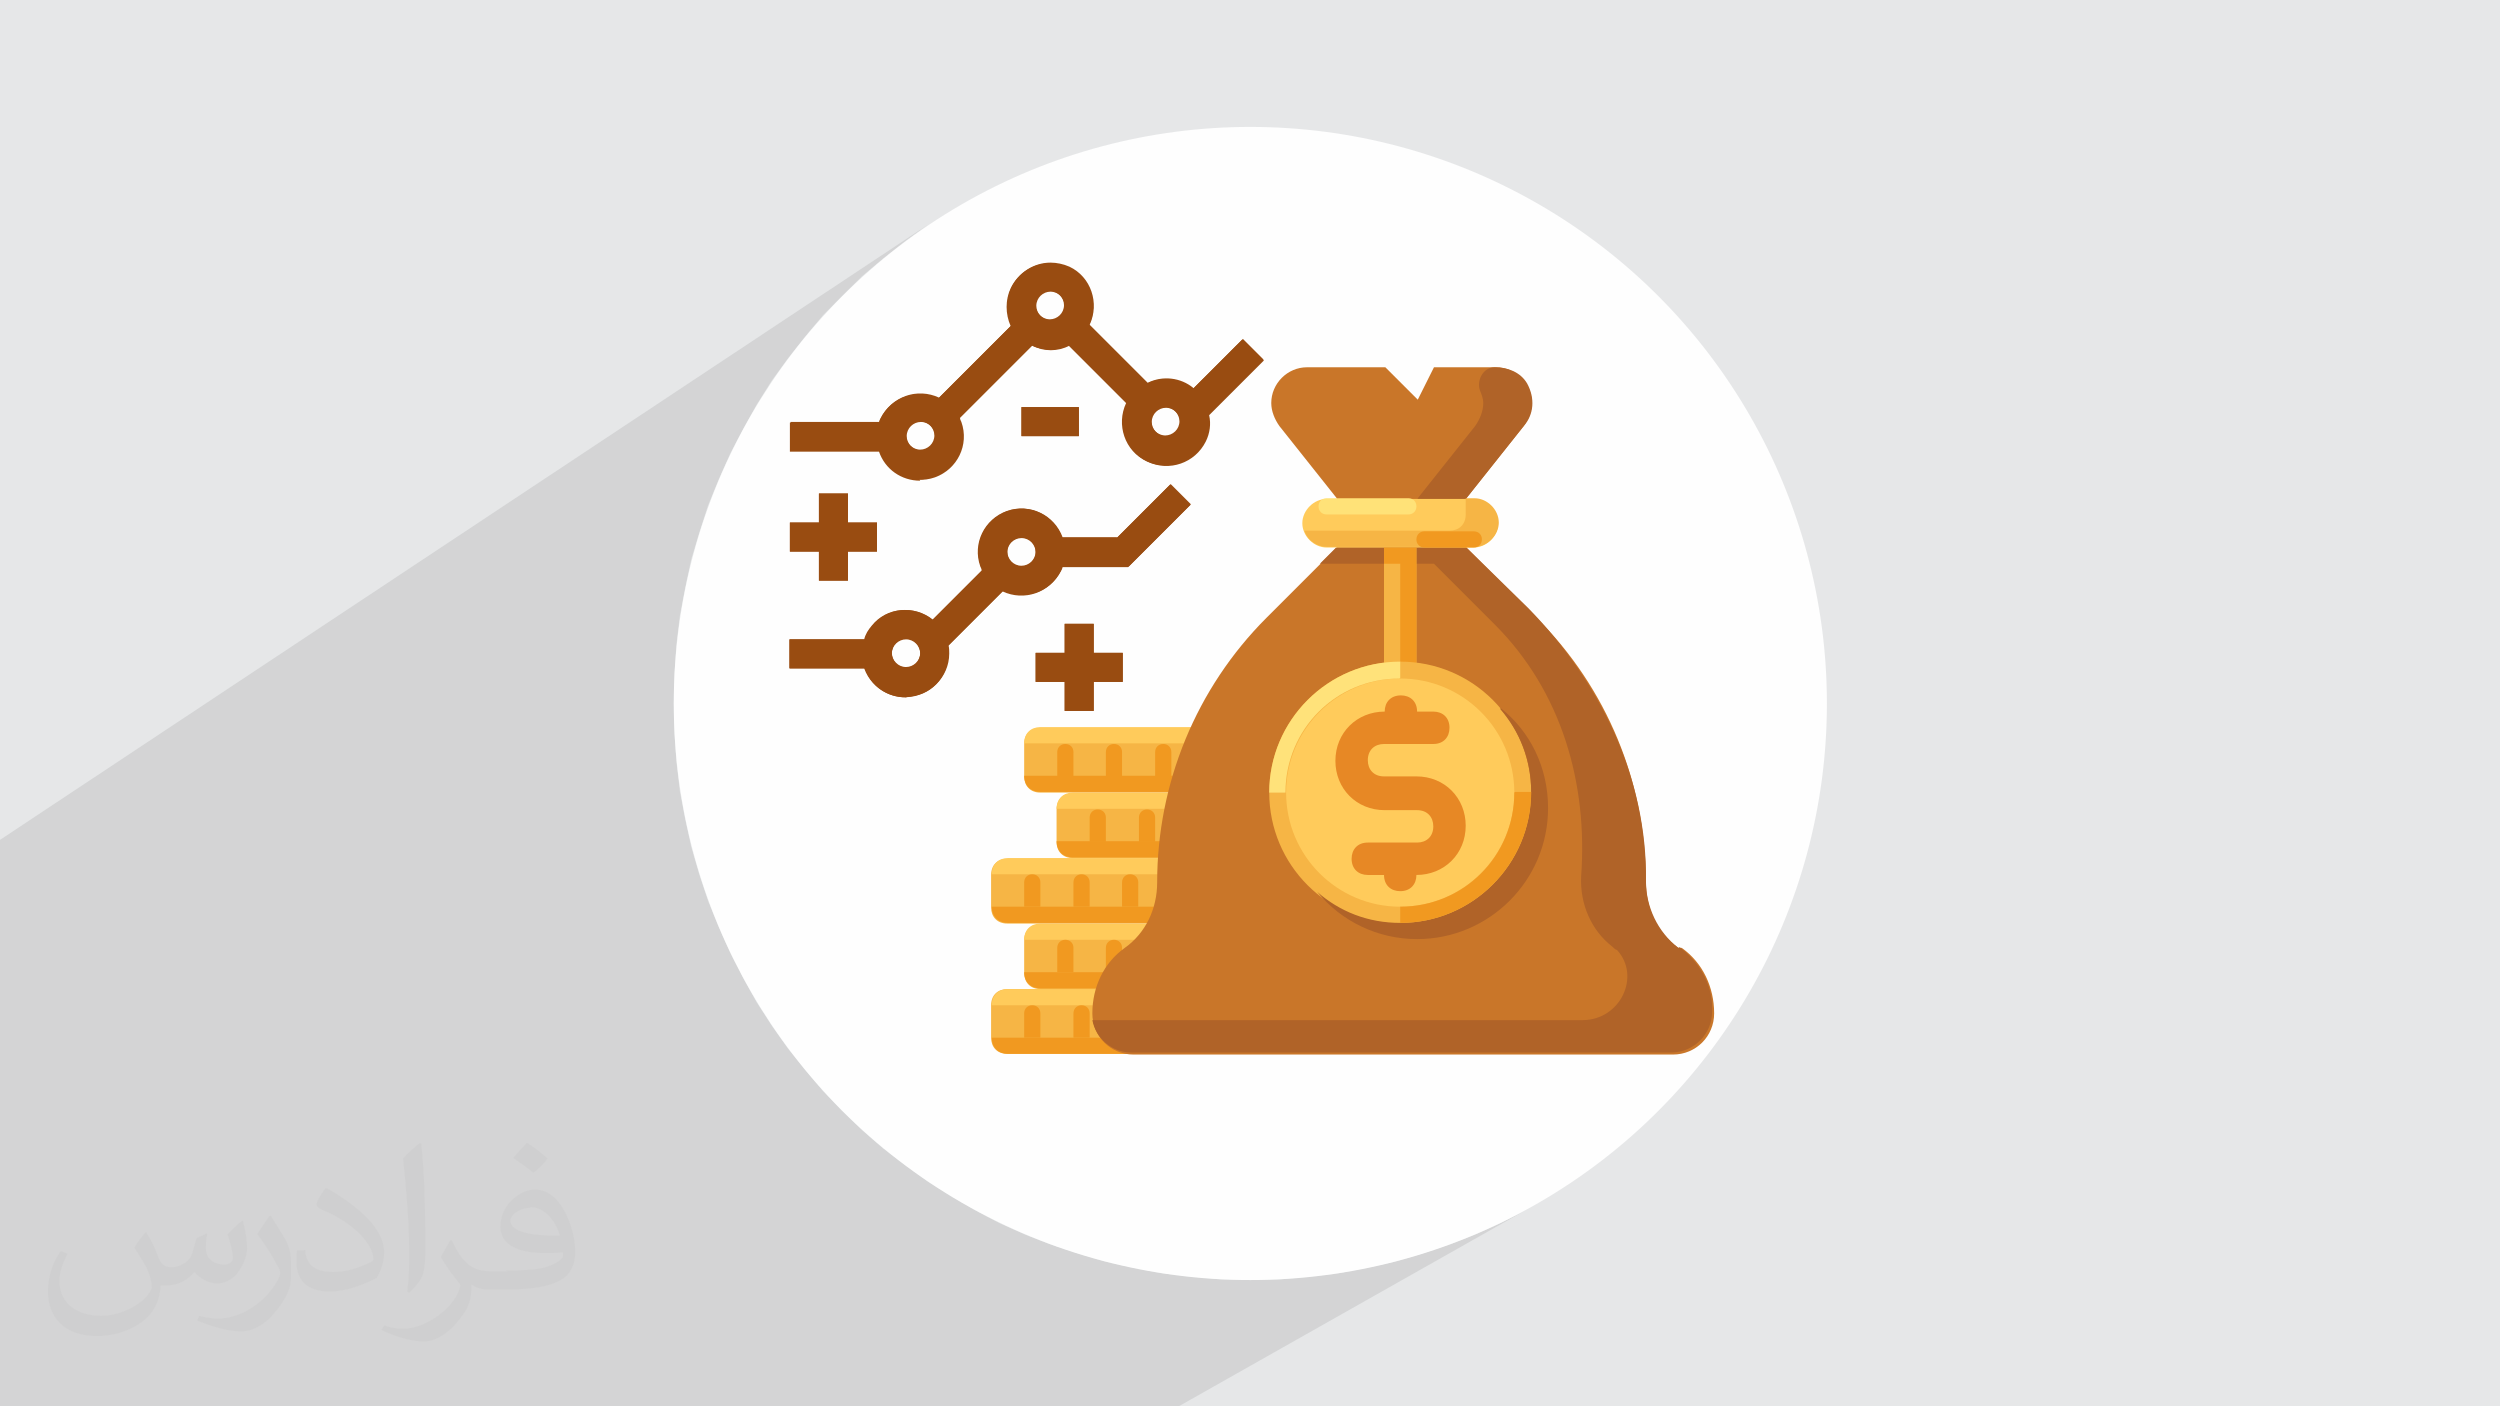
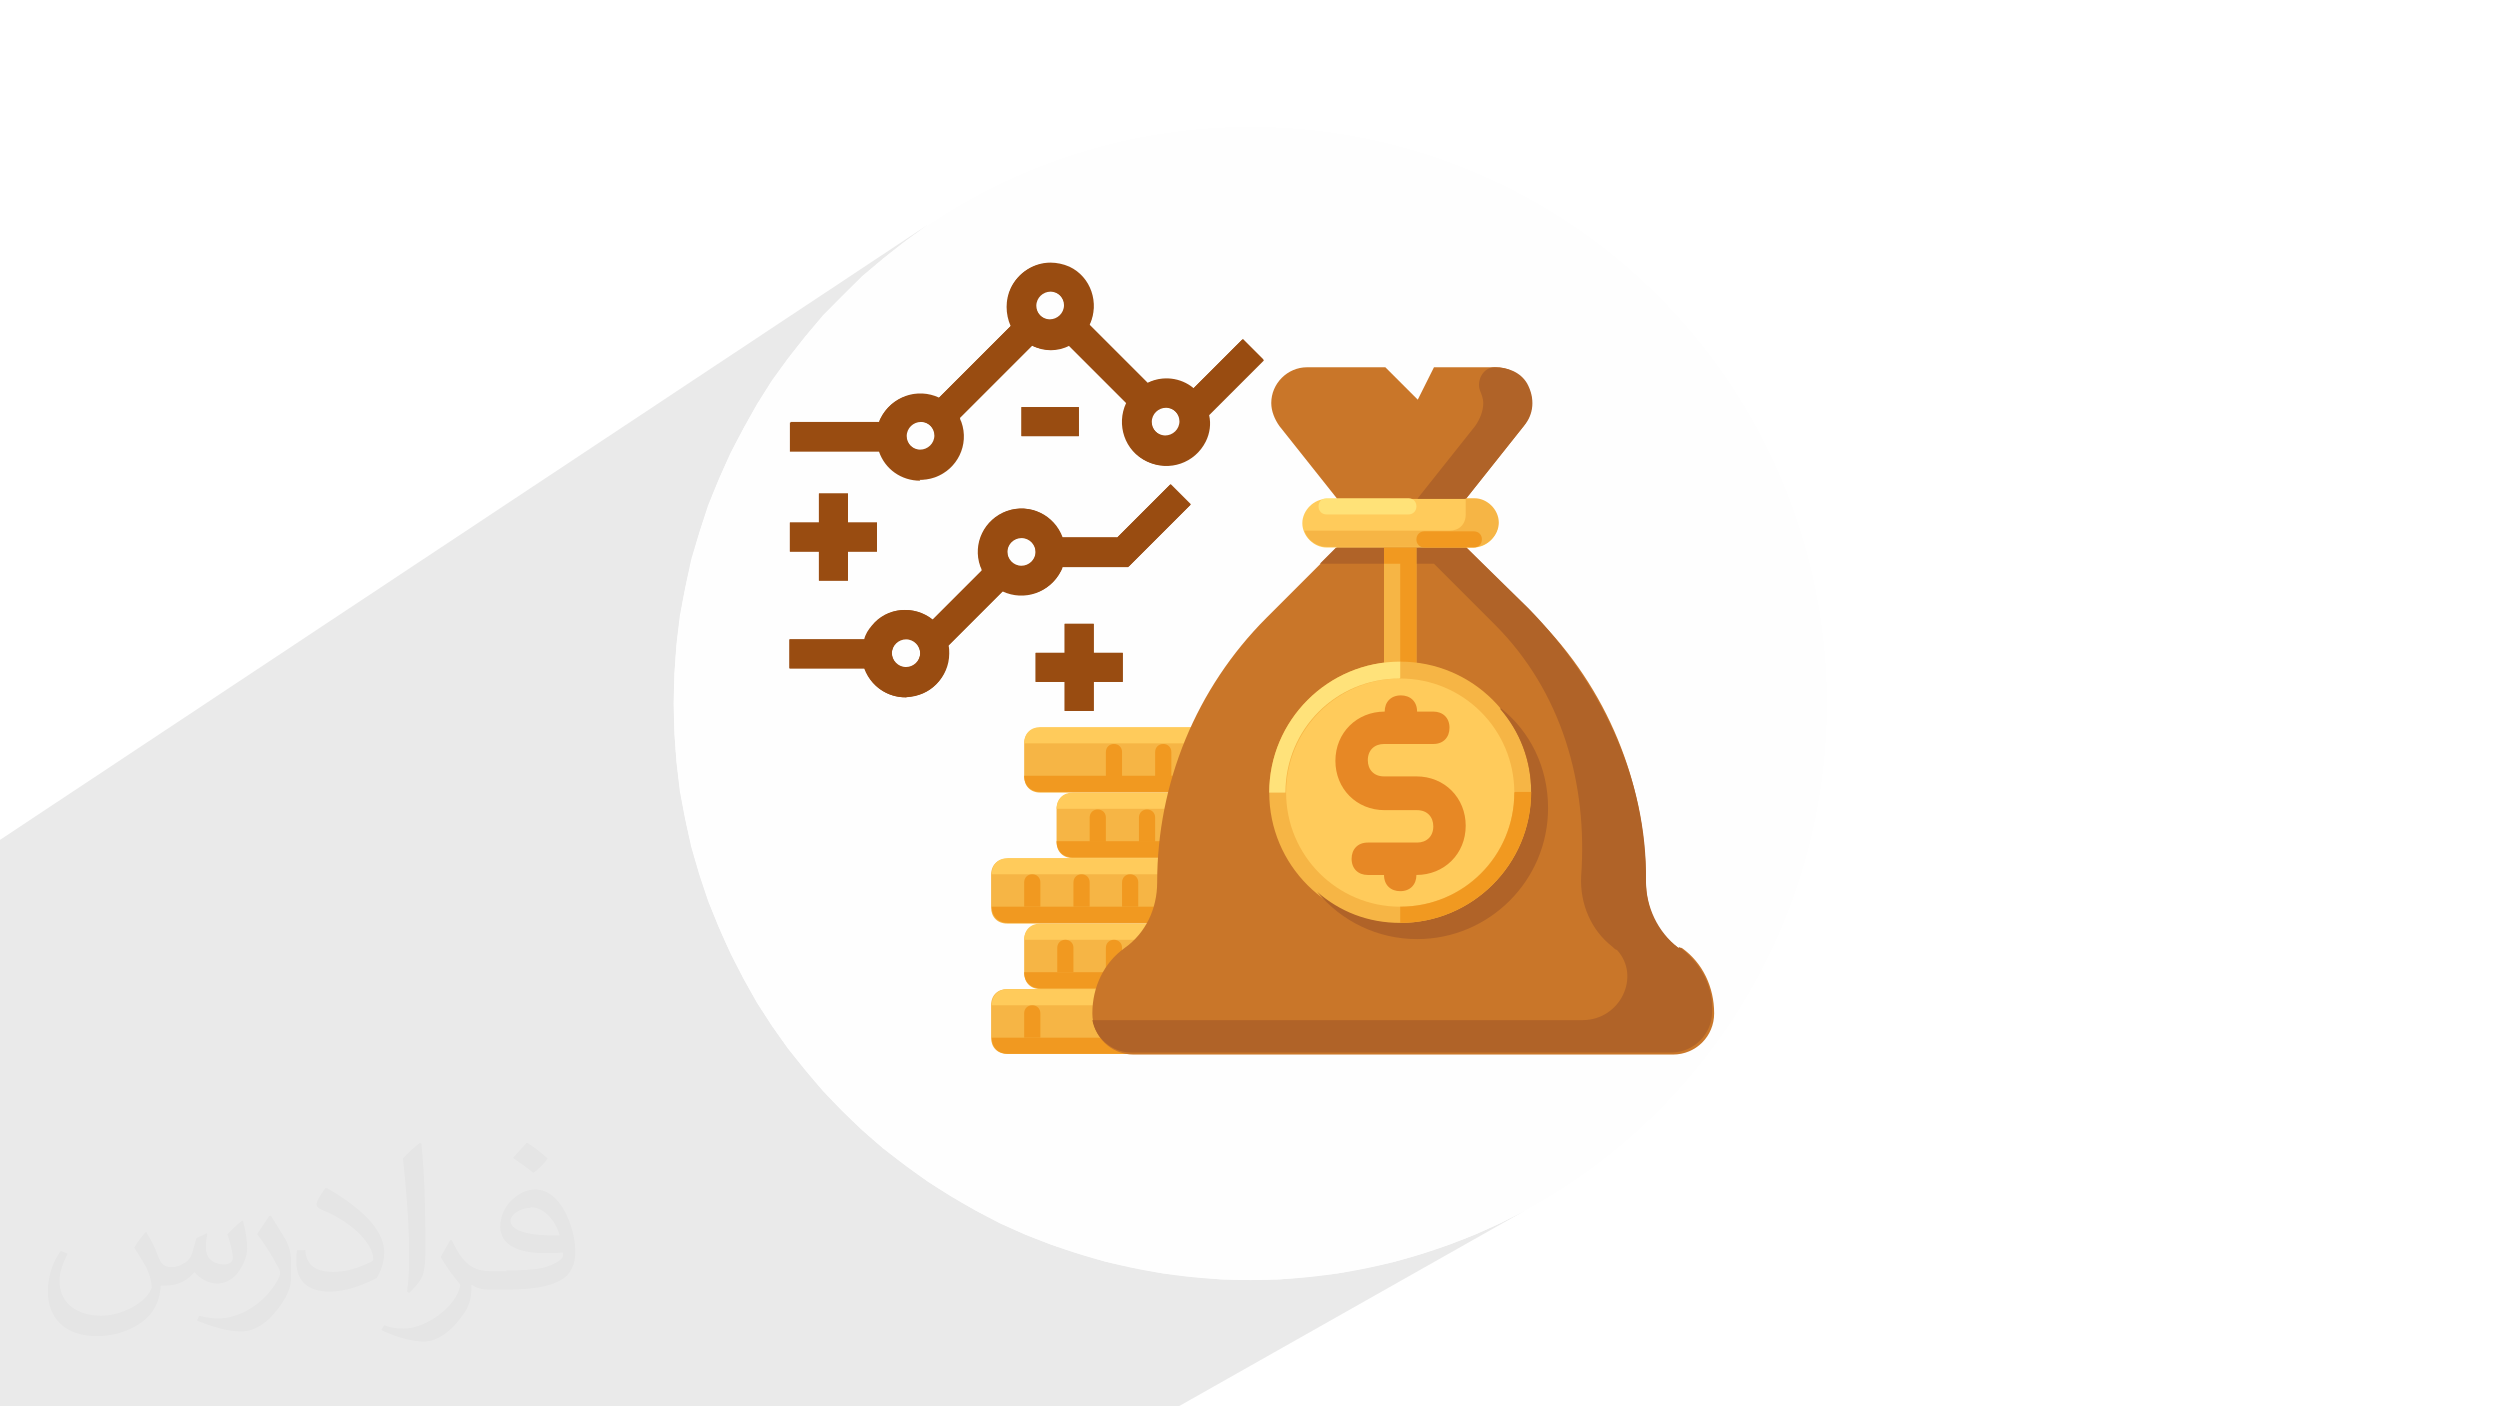
<svg xmlns="http://www.w3.org/2000/svg" xml:space="preserve" width="3.703in" height="2.083in" version="1.1" style="shape-rendering:geometricPrecision; text-rendering:geometricPrecision; image-rendering:optimizeQuality; fill-rule:evenodd; clip-rule:evenodd" viewBox="0 0 3703 2083" enable-background="new 0 0 256 256">
  <defs>
    <style type="text/css">
   
    .fil3 {fill:#FEFEFE}
    .fil4 {fill:#994C11}
    .fil9 {fill:#B06328}
    .fil8 {fill:#C97629}
    .fil0 {fill:#E6E7E8}
    .fil12 {fill:#E78825}
    .fil7 {fill:#F19920}
    .fil5 {fill:#F6B545}
    .fil6 {fill:#FFCB5B}
    .fil10 {fill:#FFE278}
    .fil11 {fill:#FFE27A}
    .fil2 {fill:#373435;fill-opacity:0.031}
    .fil1 {fill:#373435;fill-opacity:0.102}
   
  </style>
  </defs>
  <g id="Layer_x0020_1">
-     <polygon class="fil0" points="0,0 3703,0 3703,2083 0,2083 " />
    <polygon class="fil1" points="1746,2083 0,2083 0,1244 1374,333 1341,357 1308,383 1277,409 1248,438 1219,467 1193,498 1167,531 1143,564 1121,599 1101,635 1082,671 1065,709 1049,748 1036,788 1024,828 1015,870 1007,912 1002,954 999,998 998,1042 999,1086 1002,1129 1007,1172 1015,1214 1024,1255 1036,1296 1049,1335 1065,1374 1082,1412 1101,1449 1121,1485 1143,1519 1167,1553 1193,1585 1219,1616 1248,1646 1277,1674 1308,1701 1341,1726 1374,1750 1409,1772 1445,1793 1481,1812 1519,1829 1558,1844 1598,1857 1638,1869 1680,1878 1722,1886 1764,1891 1808,1895 1852,1896 1896,1895 1939,1891 1982,1886 2024,1878 2065,1869 2106,1857 2145,1844 2184,1829 2222,1812 2259,1793 " />
    <path class="fil2" d="M217 1826c7,11 12,21 16,32 3,7 5,19 21,19 5,0 11,-1 17,-5 7,-3 12,-9 14,-17l6 -21 15 -7 1 1c-2,8 -2,15 -2,21 0,18 15,24 27,24 7,0 13,-3 13,-10 0,-8 -4,-23 -8,-35 7,-7 14,-14 22,-20l1 1c4,15 6,30 6,40 0,10 -4,20 -8,27 -7,14 -20,25 -36,25 -12,0 -25,-6 -34,-17l0 0c-9,11 -22,20 -43,20l-7 0c-1,14 -4,24 -9,33 -13,25 -50,42 -85,42 -49,0 -73,-28 -73,-66 0,-23 8,-45 19,-60l10 4c-7,14 -12,27 -12,40 0,35 28,52 62,52 31,0 68,-20 75,-42 -2,-25 -12,-36 -26,-59 4,-7 10,-15 17,-23l1 0 0 0 0 1 -1 -1zm564 -133c10,6 20,14 30,23 -6,8 -12,15 -21,21 -10,-8 -20,-15 -30,-22 7,-8 14,-15 20,-22l0 0 1 0 0 0zm5 96c-17,0 -30,11 -30,19 0,17 33,23 73,22 -5,-20 -22,-42 -43,-42l0 1 0 0zm-37 93c22,0 41,-1 55,-4 16,-4 30,-12 30,-18 0,-1 0,-3 0,-5 -9,1 -19,1 -28,1 -29,0 -52,-7 -61,-23 -2,-5 -4,-10 -4,-15 0,-16 7,-32 19,-42 10,-9 21,-14 33,-14 20,0 37,16 48,42 6,14 11,31 11,51 0,14 -4,25 -12,34 -16,15 -45,21 -90,21l-20 0 0 0 -5 0c-11,0 -19,-2 -26,-7l-1 0c0,3 0,5 0,8 0,10 -3,23 -10,33 -20,30 -42,43 -60,43 -19,0 -42,-7 -63,-17l4 -7c7,3 16,5 29,5 34,0 78,-33 84,-64 -1,-3 -4,-6 -7,-10 -10,-12 -16,-22 -22,-32 5,-10 10,-18 14,-25l2 0c14,29 27,46 57,46l5 0 0 0 21 0 -3 -1 0 0zm-146 31c2,-13 3,-29 3,-43l0 -21c0,-39 -5,-96 -9,-133 7,-8 17,-17 25,-23l2 1c5,47 6,101 6,151 0,13 0,26 -2,35 -1,12 -8,21 -22,35l-3 -2 0 0 0 -1zm-151 -62c1,18 10,33 41,33 20,0 36,-5 55,-14 3,-1 5,-3 5,-5 0,-12 -9,-27 -24,-41 -14,-13 -34,-25 -52,-32 -6,-3 -8,-5 -8,-8 0,-5 7,-16 13,-24l2 0c20,11 43,27 60,44 15,16 25,33 25,51 0,13 -4,26 -11,38 -22,11 -46,20 -70,20 -29,0 -49,-13 -49,-45 0,-3 0,-9 1,-16l10 0 0 0 2 -1 0 0zm-52 -52l18 29c7,11 13,22 13,41l0 24c0,19 -12,39 -32,60 -15,14 -29,19 -42,19 -19,0 -40,-6 -65,-16l3 -7c8,2 17,4 28,4 36,0 72,-26 89,-58 2,-4 3,-7 3,-9 0,-4 -2,-8 -4,-11 -9,-17 -19,-33 -30,-47 6,-9 12,-18 18,-27l2 0 0 0 -1 -2 0 0z" />
    <circle class="fil3" cx="1852" cy="1042" r="854" />
    <g id="_2686531843600">
      <path class="fil4" d="M1727 646c-12,0 -21,-10 -21,-21 0,-12 10,-21 21,-21 12,0 21,10 21,21 0,12 -10,21 -21,21zm-192 -193c0,-12 10,-21 21,-21 12,0 21,10 21,21 0,12 -10,21 -21,21 -12,0 -21,-10 -21,-21zm-171 214c-12,0 -21,-10 -21,-21 0,-12 10,-21 21,-21 12,0 21,10 21,21 0,12 -10,21 -21,21zm507 -135l-30 -30 -73 73c-19,-16 -46,-19 -68,-8l-86 -86c15,-32 2,-71 -30,-86 -9,-4 -19,-6 -28,-6 -24,0 -47,14 -58,37 -8,17 -8,38 0,56l-107 107c-32,-15 -70,-2 -86,30 -1,2 -2,4 -2,6l-132 0 0 43 132 0c12,33 48,51 82,39 33,-12 51,-48 39,-82 -1,-2 -2,-4 -2,-6l107 -107c17,9 38,9 55,0l86 86c-15,32 -2,71 30,86 32,15 70,2 86,-30 6,-12 8,-26 5,-39l81 -81 0 0z" />
      <path class="fil4" d="M1513 839c-12,0 -21,-10 -21,-21 0,-12 10,-21 21,-21 12,0 21,10 21,21 0,12 -10,21 -21,21zm-171 150c-12,0 -21,-10 -21,-21 0,-12 10,-21 21,-21 12,0 21,10 21,21 0,12 -10,21 -21,21zm312 -193l-81 0c-12,-33 -48,-51 -82,-39 -33,12 -51,48 -39,82 1,2 2,4 2,6l-73 73c-27,-22 -68,-19 -90,9 -5,6 -9,12 -11,20l-111 0 0 43 111 0c12,33 48,51 82,39 30,-10 47,-41 42,-72l81 -81c32,15 70,2 86,-30 1,-2 2,-4 2,-6l98 0 92 -92 -30 -30 -79 79 1 0z" />
      <polygon class="fil4" points="1620,924 1577,924 1577,967 1534,967 1534,1010 1577,1010 1577,1053 1620,1053 1620,1010 1663,1010 1663,967 1620,967 " />
      <polygon class="fil4" points="1213,860 1256,860 1256,817 1299,817 1299,774 1256,774 1256,731 1213,731 1213,774 1170,774 1170,817 1213,817 " />
      <polygon class="fil4" points="1513,603 1598,603 1598,646 1513,646 " />
      <path class="fil4" d="M1363 624c12,0 21,10 21,21 0,12 -10,21 -21,21 -12,0 -21,-10 -21,-21 0,-12 10,-21 21,-21zm192 -193c12,0 21,10 21,21 0,12 -10,21 -21,21 -12,0 -21,-10 -21,-21 0,-12 10,-21 21,-21zm192 193c0,12 -10,21 -21,21 -12,0 -21,-10 -21,-21 0,-12 10,-21 21,-21 12,0 21,10 21,21zm-385 86c35,0 64,-29 64,-64 0,-10 -2,-19 -6,-28l107 -107c17,9 38,9 55,0l86 86c-15,32 -2,71 30,86 32,15 70,2 86,-30 6,-12 8,-26 5,-39l81 -81 -30 -30 -73 73c-19,-16 -46,-19 -68,-8l-86 -86c15,-32 2,-71 -30,-86 -9,-4 -19,-6 -28,-6 -24,0 -47,14 -58,37 -8,17 -8,38 0,56l-107 107c-32,-15 -70,-2 -86,30 -1,2 -2,4 -2,6l-132 0 0 43 132 0c9,26 33,43 61,43l0 0 0 0z" />
      <path class="fil4" d="M1342 946c12,0 21,10 21,21 0,12 -10,21 -21,21 -12,0 -21,-10 -21,-21 0,-12 10,-21 21,-21zm171 -150c12,0 21,10 21,21 0,12 -10,21 -21,21 -12,0 -21,-10 -21,-21 0,-12 10,-21 21,-21zm-171 236c35,0 64,-29 64,-64 0,-4 0,-8 -1,-12l81 -81c32,15 70,2 86,-30 1,-2 2,-4 2,-6l98 0 92 -92 -30 -30 -79 79 -81 0c-12,-33 -48,-51 -82,-39 -33,12 -51,48 -39,82 1,2 2,4 2,6l-73 73c-27,-22 -68,-19 -90,9 -5,6 -9,12 -11,20l-111 0 0 43 111 0c9,26 33,43 61,43l1 0z" />
      <polygon class="fil4" points="1620,1053 1620,1010 1663,1010 1663,967 1620,967 1620,924 1577,924 1577,967 1534,967 1534,1010 1577,1010 1577,1053 " />
      <polygon class="fil4" points="1213,860 1256,860 1256,817 1299,817 1299,774 1256,774 1256,731 1213,731 1213,774 1170,774 1170,817 1213,817 " />
      <polygon class="fil4" points="1513,603 1598,603 1598,646 1513,646 " />
      <path class="fil5" d="M2025 1561l-533 0c-15,0 -24,-10 -24,-24l0 -48c0,-15 10,-24 24,-24l533 0c15,0 24,10 24,24l0 48c0,15 -10,24 -24,24z" />
      <path class="fil6" d="M1929 1489l-460 0 0 0c0,-15 10,-24 24,-24l436 0 0 24z" />
      <path class="fil7" d="M1929 1489l0 24c0,15 -10,24 -24,24l-436 0c0,15 10,24 24,24l412 0 121 0c15,0 24,-10 24,-24l0 -48 -121 0 0 0z" />
      <g>
        <path class="fil7" d="M1541 1537l0 -36c0,-7 -5,-12 -12,-12 -7,0 -12,5 -12,12l0 36 24 0zm0 0l0 0 0 0z" />
      </g>
      <g>
-         <path class="fil7" d="M1614 1537l0 -36c0,-7 -5,-12 -12,-12 -7,0 -12,5 -12,12l0 36 24 0zm0 0l0 0 0 0z" />
-       </g>
+         </g>
      <g>
        <path class="fil7" d="M1686 1537l0 -36c0,-7 -5,-12 -12,-12 -7,0 -12,5 -12,12l0 36 24 0zm0 0l0 0 0 0z" />
      </g>
      <g>
        <path class="fil7" d="M1759 1537l0 -36c0,-7 -5,-12 -12,-12 -7,0 -12,5 -12,12l0 36 24 0zm0 0l0 0 0 0z" />
      </g>
      <g>
        <path class="fil7" d="M1832 1537l0 -36c0,-7 -5,-12 -12,-12 -7,0 -12,5 -12,12l0 36 24 0zm0 0l0 0 0 0z" />
      </g>
      <g>
        <path class="fil7" d="M1904 1537l0 -36c0,-7 -5,-12 -12,-12 -7,0 -12,5 -12,12l0 36 24 0zm0 0l0 0 0 0z" />
      </g>
      <path class="fil5" d="M2074 1465l-533 0c-15,0 -24,-10 -24,-24l0 -48c0,-15 10,-24 24,-24l533 0c15,0 24,10 24,24l0 48c0,15 -10,24 -24,24z" />
      <path class="fil6" d="M1977 1392l-460 0 0 0c0,-15 10,-24 24,-24l436 0 0 24z" />
      <path class="fil7" d="M1977 1392l0 24c0,15 -10,24 -24,24l-436 0c0,15 10,24 24,24l412 0 121 0c15,0 24,-10 24,-24l0 -48 -121 0 0 0z" />
      <g>
        <path class="fil7" d="M1590 1440l0 -36c0,-7 -5,-12 -12,-12 -7,0 -12,5 -12,12l0 36 24 0zm0 0l0 0 0 0z" />
      </g>
      <g>
        <path class="fil7" d="M1662 1440l0 -36c0,-7 -5,-12 -12,-12 -7,0 -12,5 -12,12l0 36 24 0zm0 0l0 0 0 0z" />
      </g>
      <g>
-         <path class="fil7" d="M1735 1440l0 -36c0,-7 -5,-12 -12,-12 -7,0 -12,5 -12,12l0 36 24 0zm0 0l0 0 0 0z" />
+         <path class="fil7" d="M1735 1440l0 -36l0 36 24 0zm0 0l0 0 0 0z" />
      </g>
      <g>
        <path class="fil7" d="M1808 1440l0 -36c0,-7 -5,-12 -12,-12 -7,0 -12,5 -12,12l0 36 24 0zm0 0l0 0 0 0z" />
      </g>
      <g>
        <path class="fil7" d="M1880 1440l0 -36c0,-7 -5,-12 -12,-12 -7,0 -12,5 -12,12l0 36 24 0zm0 0l0 0 0 0z" />
      </g>
      <g>
        <path class="fil7" d="M1953 1440l0 -36c0,-7 -5,-12 -12,-12 -7,0 -12,5 -12,12l0 36 24 0zm0 0l0 0 0 0z" />
      </g>
      <path class="fil5" d="M2122 1271l-533 0c-15,0 -24,-10 -24,-24l0 -48c0,-15 10,-24 24,-24l533 0c15,0 24,10 24,24l0 48c0,15 -10,24 -24,24z" />
      <path class="fil6" d="M2025 1198l-460 0 0 0c0,-15 10,-24 24,-24l436 0 0 24z" />
      <path class="fil7" d="M2025 1198l0 24c0,15 -10,24 -24,24l-436 0c0,15 10,24 24,24l412 0 121 0c15,0 24,-10 24,-24l0 -48 -121 0 0 0z" />
      <g>
        <path class="fil7" d="M1638 1247l0 -36c0,-7 -5,-12 -12,-12 -7,0 -12,5 -12,12l0 36 24 0zm0 0l0 0 0 0z" />
      </g>
      <g>
        <path class="fil7" d="M1711 1247l0 -36c0,-7 -5,-12 -12,-12 -7,0 -12,5 -12,12l0 36 24 0zm0 0l0 0 0 0z" />
      </g>
      <g>
        <path class="fil7" d="M1783 1247l0 -36c0,-7 -5,-12 -12,-12 -7,0 -12,5 -12,12l0 36 24 0zm0 0l0 0 0 0z" />
      </g>
      <g>
        <path class="fil7" d="M1856 1247l0 -36c0,-7 -5,-12 -12,-12 -7,0 -12,5 -12,12l0 36 24 0zm0 0l0 0 0 0z" />
      </g>
      <g>
        <path class="fil7" d="M1929 1247l0 -36c0,-7 -5,-12 -12,-12 -7,0 -12,5 -12,12l0 36 24 0zm0 0l0 0 0 0z" />
      </g>
      <g>
        <path class="fil7" d="M2001 1247l0 -36c0,-7 -5,-12 -12,-12 -7,0 -12,5 -12,12l0 36 24 0zm0 0l0 0 0 0z" />
      </g>
      <path class="fil5" d="M2074 1174l-533 0c-15,0 -24,-10 -24,-24l0 -48c0,-15 10,-24 24,-24l533 0c15,0 24,10 24,24l0 48c0,15 -10,24 -24,24z" />
      <path class="fil6" d="M1977 1101l-460 0 0 0c0,-15 10,-24 24,-24l436 0 0 24z" />
      <path class="fil7" d="M1977 1101l0 24c0,15 -10,24 -24,24l-436 0c0,15 10,24 24,24l412 0 121 0c15,0 24,-10 24,-24l0 -48 -121 0 0 0z" />
      <g>
-         <path class="fil7" d="M1590 1150l0 -36c0,-7 -5,-12 -12,-12 -7,0 -12,5 -12,12l0 36 24 0zm0 0l0 0 0 0z" />
-       </g>
+         </g>
      <g>
        <path class="fil7" d="M1662 1150l0 -36c0,-7 -5,-12 -12,-12 -7,0 -12,5 -12,12l0 36 24 0zm0 0l0 0 0 0z" />
      </g>
      <g>
        <path class="fil7" d="M1735 1150l0 -36c0,-7 -5,-12 -12,-12 -7,0 -12,5 -12,12l0 36 24 0zm0 0l0 0 0 0z" />
      </g>
      <g>
        <path class="fil7" d="M1808 1150l0 -36c0,-7 -5,-12 -12,-12 -7,0 -12,5 -12,12l0 36 24 0zm0 0l0 0 0 0z" />
      </g>
      <g>
        <path class="fil7" d="M1880 1150l0 -36c0,-7 -5,-12 -12,-12 -7,0 -12,5 -12,12l0 36 24 0zm0 0l0 0 0 0z" />
      </g>
      <g>
        <path class="fil7" d="M1953 1150l0 -36c0,-7 -5,-12 -12,-12 -7,0 -12,5 -12,12l0 36 24 0zm0 0l0 0 0 0z" />
      </g>
      <path class="fil5" d="M2025 1368l-533 0c-15,0 -24,-10 -24,-24l0 -48c0,-15 10,-24 24,-24l533 0c15,0 24,10 24,24l0 48c0,15 -10,24 -24,24z" />
      <path class="fil6" d="M1929 1295l-460 0 0 0c0,-15 10,-24 24,-24l436 0 0 24z" />
      <path class="fil7" d="M1929 1295l0 24c0,15 -10,24 -24,24l-436 0c0,15 10,24 24,24l412 0 121 0c15,0 24,-10 24,-24l0 -48 -121 0 0 0z" />
      <g>
        <path class="fil7" d="M1541 1343l0 -36c0,-7 -5,-12 -12,-12 -7,0 -12,5 -12,12l0 36 24 0zm0 0l0 0 0 0z" />
      </g>
      <g>
        <path class="fil7" d="M1614 1343l0 -36c0,-7 -5,-12 -12,-12 -7,0 -12,5 -12,12l0 36 24 0zm0 0l0 0 0 0z" />
      </g>
      <g>
        <path class="fil7" d="M1686 1343l0 -36c0,-7 -5,-12 -12,-12 -7,0 -12,5 -12,12l0 36 24 0zm0 0l0 0 0 0z" />
      </g>
      <g>
        <path class="fil7" d="M1759 1343l0 -36c0,-7 -5,-12 -12,-12 -7,0 -12,5 -12,12l0 36 24 0zm0 0l0 0 0 0z" />
      </g>
      <g>
        <path class="fil7" d="M1832 1343l0 -36c0,-7 -5,-12 -12,-12 -7,0 -12,5 -12,12l0 36 24 0zm0 0l0 0 0 0z" />
      </g>
      <g>
        <path class="fil7" d="M1904 1343l0 -36c0,-7 -5,-12 -12,-12 -7,0 -12,5 -12,12l0 36 24 0zm0 0l0 0 0 0z" />
      </g>
      <path class="fil8" d="M2486 1404c-31,-22 -48,-58 -48,-97 0,-148 -58,-288 -162,-392l-104 -104 0 -73 85 -107c7,-10 12,-22 12,-34 0,-29 -24,-53 -53,-53l-92 0 -24 48 -48 -48 -116 0c-29,0 -53,24 -53,53 0,12 5,24 12,34l85 107 0 73 -104 104c-104,104 -162,245 -162,392l0 0c0,39 -17,75 -48,97 -31,22 -48,58 -48,97l0 0c0,34 27,61 61,61l799 0c34,0 61,-27 61,-61l0 0c0,-39 -17,-75 -48,-97z" />
      <path class="fil9" d="M2486 1404c-31,-24 -48,-61 -48,-99 2,-153 -68,-295 -174,-404l-92 -90 0 -73 85 -107c15,-17 17,-41 5,-63 -10,-17 -29,-24 -48,-24 -17,0 -27,19 -22,34 2,5 5,12 5,19 0,12 -5,24 -12,34l-85 107 0 73 -121 0 -24 24 169 0 90 90c99,99 138,235 128,373 -2,41 15,80 46,104 2,2 5,5 7,5 36,39 5,104 -51,104l-726 0c5,27 29,48 58,48l702 0 61 0 36 0c34,0 61,-27 61,-61l0 -5c0,-36 -19,-68 -48,-90z" />
      <path class="fil6" d="M2183 811l-218 0c-19,0 -36,-17 -36,-36l0 0c0,-19 17,-36 36,-36l218 0c19,0 36,17 36,36l0 0c0,19 -17,36 -36,36z" />
      <path class="fil10" d="M1965 738l121 0c7,0 12,5 12,12l0 0c0,7 -5,12 -12,12l-121 0c-7,0 -12,-5 -12,-12l0 0c0,-7 5,-12 12,-12z" />
      <path class="fil5" d="M2183 738l-12 0 0 24c0,15 -10,24 -24,24l-215 0c5,15 19,24 34,24l218 0c19,0 36,-17 36,-36 0,-19 -17,-36 -36,-36z" />
      <path class="fil7" d="M2110 787l73 0c7,0 12,5 12,12l0 0c0,7 -5,12 -12,12l-73 0c-7,0 -12,-5 -12,-12l0 0c0,-7 5,-12 12,-12z" />
      <rect class="fil5" x="2050" y="811" width="48" height="194" />
      <polygon class="fil7" points="2050,811 2050,835 2074,835 2074,1004 2098,1004 2098,835 2098,811 " />
      <circle class="fil5" cx="2074" cy="1174" r="194" />
      <path class="fil9" d="M2222 1050c29,34 46,75 46,123 0,107 -87,194 -194,194 -48,0 -90,-17 -123,-46 36,44 90,70 148,70 107,0 194,-87 194,-194 0,-61 -27,-114 -70,-148z" />
      <circle class="fil6" cx="2074" cy="1174" r="169" />
      <path class="fil7" d="M2243 1174c0,94 -75,169 -169,169l0 24c107,0 194,-87 194,-194l-24 0z" />
      <path class="fil11" d="M2074 1004l0 -24c-107,0 -194,87 -194,194l24 0c0,-94 75,-169 169,-169z" />
      <path class="fil12" d="M2098 1150l-48 0c-15,0 -24,-10 -24,-24 0,-15 10,-24 24,-24l73 0c15,0 24,-10 24,-24 0,-15 -10,-24 -24,-24l-24 0 0 0c0,-15 -10,-24 -24,-24 -15,0 -24,10 -24,24l0 0c-41,0 -73,31 -73,73 0,41 31,73 73,73l48 0c15,0 24,10 24,24 0,15 -10,24 -24,24l-73 0c-15,0 -24,10 -24,24 0,15 10,24 24,24l24 0 0 0c0,15 10,24 24,24 15,0 24,-10 24,-24l0 0c41,0 73,-31 73,-73 0,-41 -31,-73 -73,-73z" />
    </g>
  </g>
</svg>